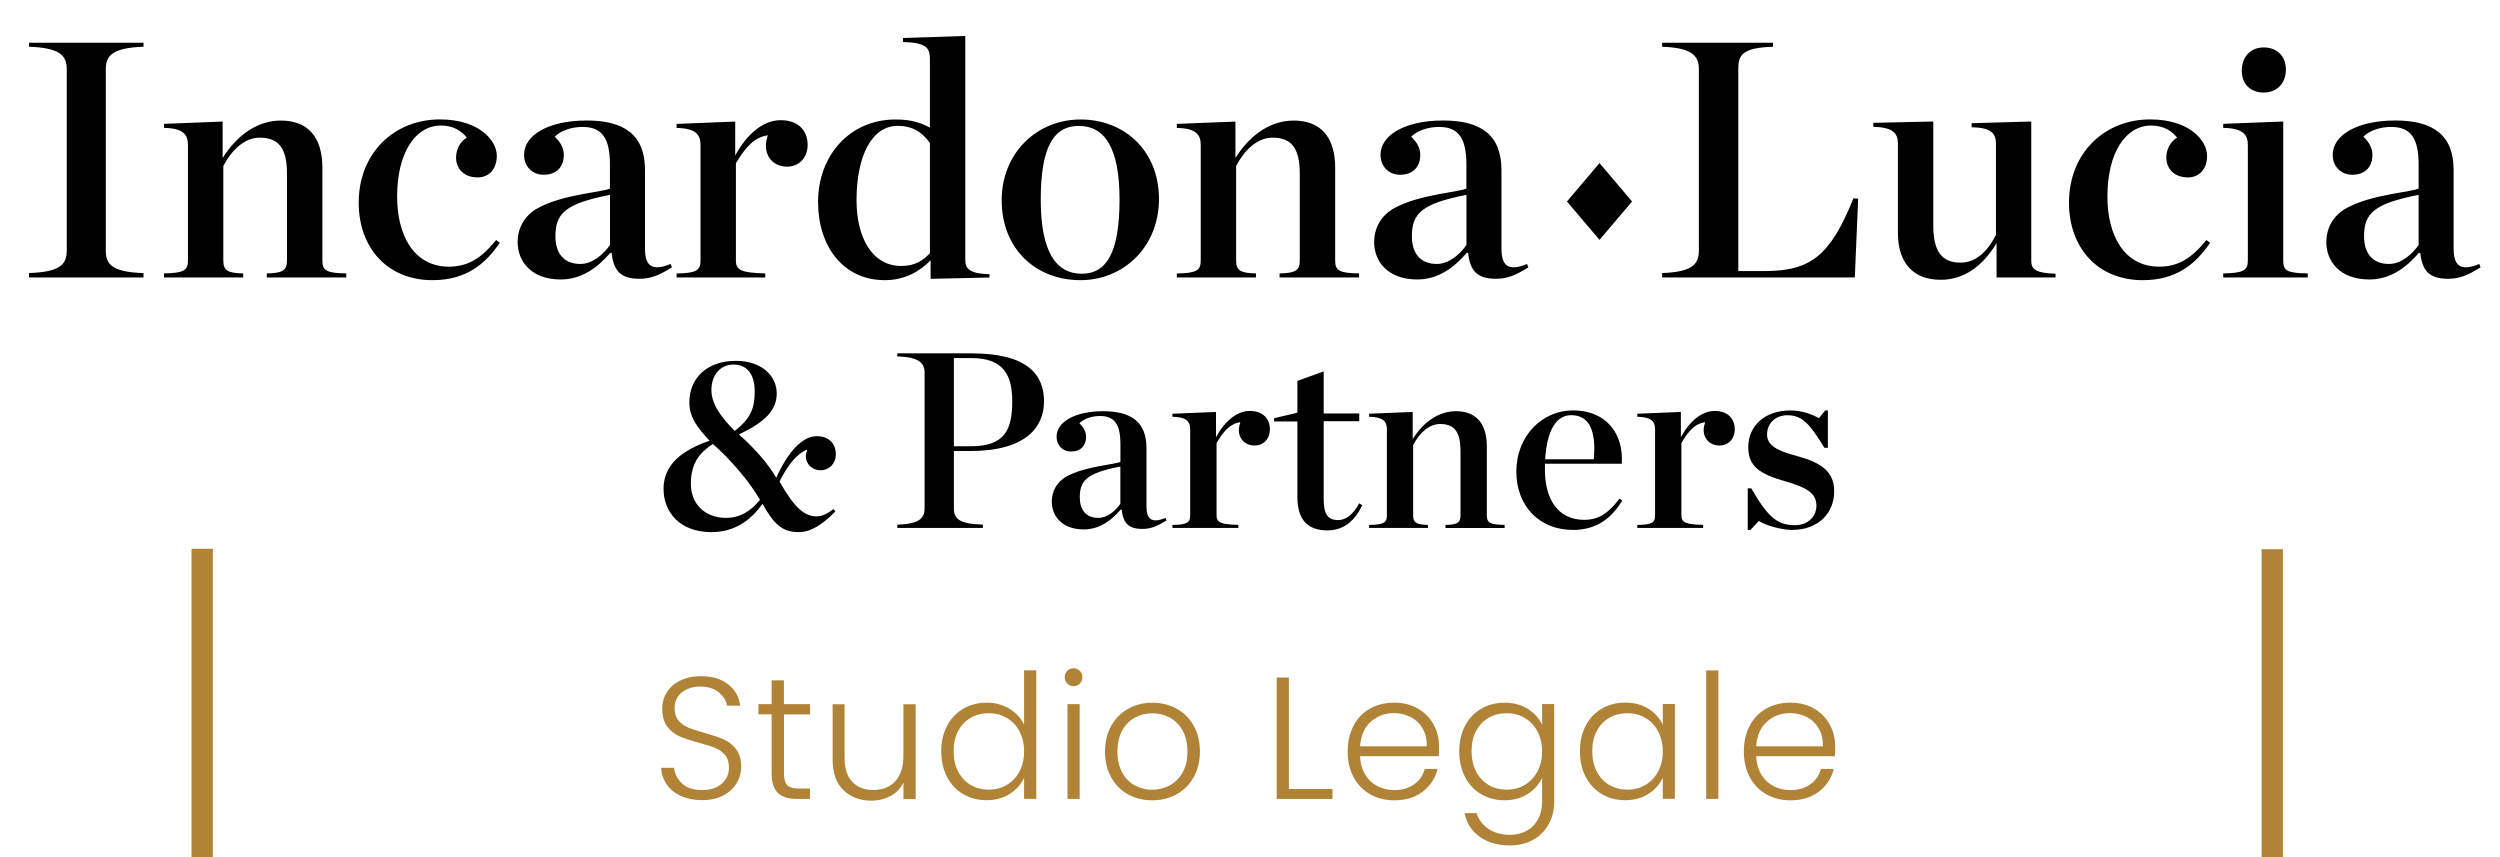
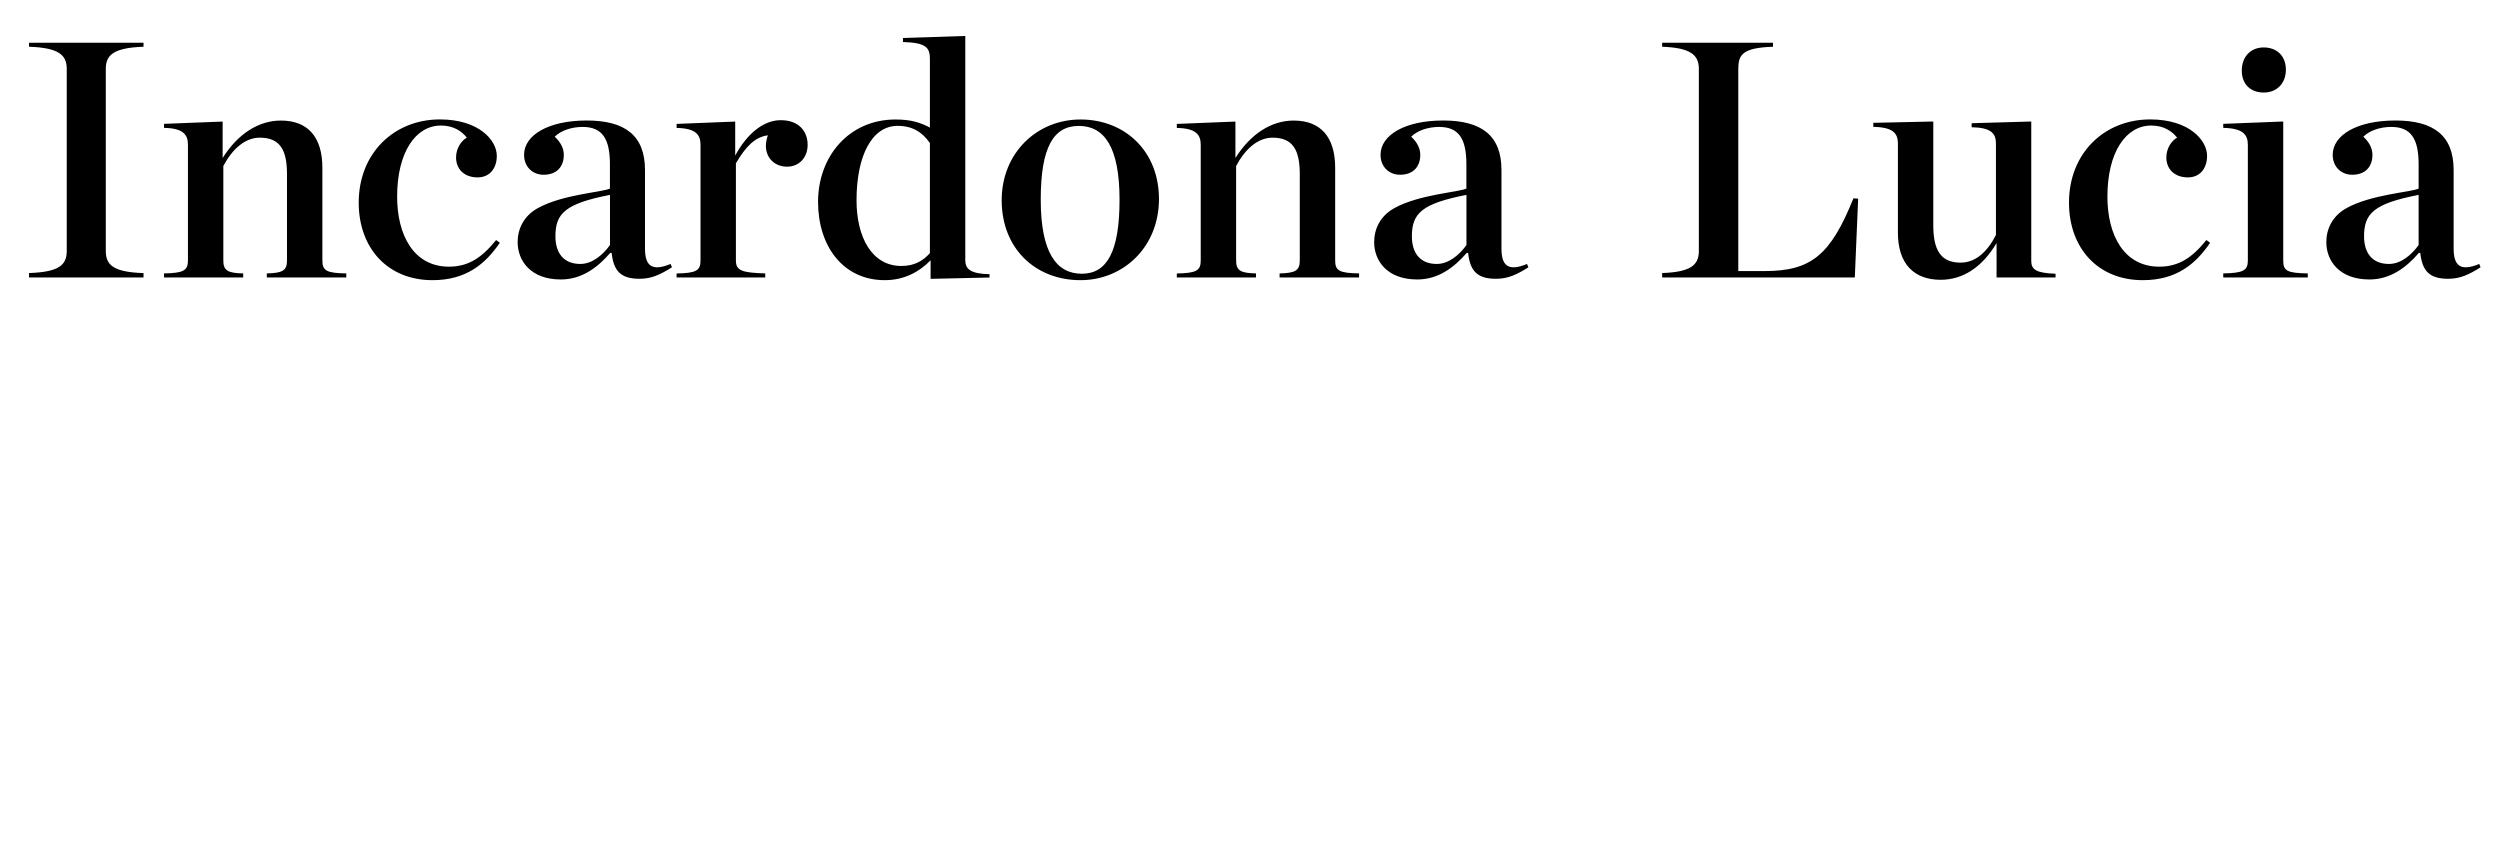
<svg xmlns="http://www.w3.org/2000/svg" version="1.0" id="Layer_1" x="0px" y="0px" viewBox="0 0 396.28 135.85" xml:space="preserve">
  <g>
-     <path fill="#B18337" d="M111.29,126.83c1.3,0,2.42-0.25,3.36-0.74c0.94-0.5,1.64-1.15,2.12-1.95c0.48-0.81,0.72-1.66,0.72-2.56   c0-1.18-0.27-2.11-0.8-2.81c-0.53-0.7-1.18-1.22-1.95-1.56c-0.77-0.34-1.78-0.68-3.03-1.03c-1.08-0.29-1.94-0.57-2.57-0.83   c-0.63-0.26-1.16-0.63-1.58-1.13c-0.42-0.5-0.63-1.15-0.63-1.95c0-1.06,0.39-1.9,1.16-2.52c0.77-0.61,1.73-0.92,2.89-0.92   c1.25,0,2.24,0.31,2.97,0.92c0.73,0.61,1.17,1.32,1.29,2.11h2.09c-0.17-1.38-0.79-2.5-1.89-3.37c-1.09-0.87-2.53-1.31-4.31-1.31   c-1.21,0-2.28,0.22-3.22,0.66c-0.94,0.44-1.66,1.05-2.17,1.83c-0.51,0.78-0.77,1.67-0.77,2.66c0,1.19,0.27,2.14,0.8,2.84   c0.53,0.7,1.17,1.21,1.93,1.54c0.75,0.33,1.77,0.67,3.06,1.02c1.1,0.29,1.96,0.56,2.59,0.81c0.62,0.25,1.15,0.62,1.57,1.13   c0.42,0.51,0.63,1.17,0.63,2c0,1.03-0.38,1.88-1.14,2.55c-0.76,0.67-1.79,1.01-3.1,1.01c-1.41,0-2.49-0.35-3.22-1.06   c-0.73-0.71-1.15-1.53-1.24-2.46h-2.04c0.04,0.97,0.33,1.85,0.88,2.64c0.55,0.79,1.31,1.4,2.27,1.84   C108.91,126.61,110.03,126.83,111.29,126.83 M128.39,113.23v-1.62h-4.13v-3.77h-1.95v3.77h-2.09v1.62h2.09v9.33   c0,1.45,0.33,2.49,0.99,3.13c0.66,0.63,1.67,0.95,3.03,0.95h2.06v-1.65h-1.76c-0.88,0-1.5-0.17-1.84-0.52   c-0.35-0.35-0.52-0.98-0.52-1.9v-9.33H128.39L128.39,113.23z M143.2,111.61v8.18c0,1.78-0.43,3.13-1.29,4.05   c-0.86,0.92-2.02,1.38-3.47,1.38c-1.41,0-2.53-0.43-3.34-1.29c-0.82-0.86-1.22-2.11-1.22-3.74v-8.56h-1.9v8.78   c0,2.11,0.57,3.72,1.71,4.83c1.14,1.11,2.6,1.67,4.4,1.67c1.14,0,2.16-0.25,3.08-0.74c0.92-0.5,1.6-1.21,2.04-2.15v2.64h1.93   v-15.03H143.2L143.2,111.61z M149.2,119.09c0,1.54,0.31,2.9,0.92,4.07c0.61,1.17,1.47,2.08,2.56,2.72c1.09,0.64,2.33,0.96,3.7,0.96   c1.41,0,2.64-0.33,3.69-1c1.05-0.67,1.8-1.53,2.26-2.57v3.36h1.93v-20.37h-1.93v8.59c-0.49-1.03-1.28-1.86-2.34-2.51   c-1.07-0.64-2.26-0.96-3.58-0.96c-1.38,0-2.61,0.32-3.7,0.95c-1.09,0.63-1.95,1.53-2.57,2.7   C149.51,116.2,149.2,117.55,149.2,119.09 M162.33,119.12c0,1.21-0.25,2.28-0.74,3.19c-0.49,0.92-1.17,1.62-2.02,2.12   c-0.85,0.5-1.79,0.74-2.82,0.74c-1.07,0-2.02-0.24-2.86-0.73c-0.84-0.49-1.51-1.19-2-2.12c-0.49-0.93-0.73-2-0.73-3.24   c0-1.25,0.24-2.33,0.73-3.23c0.49-0.91,1.15-1.6,2-2.08c0.84-0.48,1.8-0.72,2.86-0.72c1.03,0,1.97,0.25,2.82,0.74   c0.85,0.5,1.53,1.2,2.02,2.12C162.08,116.85,162.33,117.91,162.33,119.12 M170.17,108.77c0.39,0,0.72-0.14,0.99-0.41   c0.27-0.27,0.41-0.61,0.41-1.02c0-0.4-0.14-0.74-0.41-1.01c-0.28-0.27-0.61-0.4-0.99-0.4c-0.39,0-0.72,0.13-0.99,0.4   c-0.28,0.27-0.41,0.6-0.41,1.01c0,0.4,0.14,0.74,0.41,1.02C169.45,108.63,169.78,108.77,170.17,108.77 M169.21,126.64h1.93v-15.03   h-1.93V126.64L169.21,126.64z M182.64,126.86c1.41,0,2.7-0.32,3.85-0.95c1.16-0.63,2.06-1.54,2.72-2.71   c0.66-1.18,0.99-2.53,0.99-4.07c0-1.56-0.33-2.92-0.98-4.09c-0.65-1.16-1.55-2.06-2.7-2.7c-1.15-0.63-2.43-0.95-3.84-0.95   c-1.41,0-2.69,0.32-3.83,0.95c-1.14,0.63-2.04,1.53-2.7,2.7c-0.66,1.17-0.99,2.53-0.99,4.09c0,1.56,0.33,2.92,0.98,4.09   c0.65,1.17,1.54,2.07,2.67,2.7C179.96,126.54,181.23,126.86,182.64,126.86 M182.64,125.18c-0.99,0-1.9-0.22-2.74-0.67   c-0.84-0.45-1.51-1.13-2.01-2.04c-0.5-0.91-0.76-2.02-0.76-3.34c0-1.32,0.25-2.44,0.76-3.35c0.51-0.91,1.18-1.59,2.02-2.04   c0.84-0.45,1.76-0.67,2.75-0.67c0.99,0,1.91,0.22,2.75,0.67c0.84,0.45,1.52,1.13,2.04,2.04c0.51,0.91,0.77,2.02,0.77,3.35   c0,1.32-0.26,2.44-0.78,3.34c-0.52,0.91-1.21,1.59-2.05,2.04C184.55,124.95,183.63,125.18,182.64,125.18 M204.3,107.4h-1.93v19.24   h8.84v-1.57h-6.91V107.4L204.3,107.4z M228.11,118.35c0-1.28-0.29-2.45-0.87-3.51c-0.58-1.05-1.4-1.89-2.48-2.52   c-1.07-0.62-2.33-0.94-3.76-0.94c-1.43,0-2.71,0.31-3.83,0.94c-1.12,0.62-1.99,1.52-2.61,2.7c-0.62,1.17-0.94,2.54-0.94,4.1   c0,1.56,0.32,2.92,0.95,4.09c0.63,1.17,1.51,2.07,2.63,2.7c1.12,0.63,2.39,0.95,3.8,0.95c1.82,0,3.33-0.46,4.53-1.39   c1.2-0.93,1.99-2.12,2.35-3.59h-2.04c-0.28,1.03-0.84,1.84-1.69,2.45c-0.85,0.61-1.9,0.91-3.15,0.91c-0.95,0-1.83-0.21-2.64-0.62   c-0.81-0.41-1.46-1.02-1.96-1.83c-0.49-0.81-0.77-1.78-0.82-2.92h12.47C228.09,119.52,228.11,119.01,228.11,118.35 M226.16,118.3   h-10.57c0.11-1.67,0.67-2.96,1.68-3.88c1.01-0.92,2.23-1.38,3.66-1.38c0.95,0,1.83,0.2,2.64,0.61c0.81,0.4,1.45,1,1.91,1.79   C225.95,116.22,226.18,117.18,226.16,118.3 M238.49,111.39c-1.38,0-2.61,0.32-3.7,0.95c-1.09,0.63-1.95,1.53-2.56,2.7   c-0.61,1.17-0.92,2.52-0.92,4.06c0,1.54,0.31,2.9,0.92,4.07c0.61,1.17,1.47,2.08,2.56,2.72c1.09,0.64,2.33,0.96,3.7,0.96   c1.41,0,2.64-0.33,3.68-1c1.03-0.67,1.79-1.52,2.27-2.55v3.72c0,1.1-0.22,2.06-0.66,2.86c-0.44,0.81-1.05,1.42-1.82,1.83   c-0.77,0.41-1.64,0.62-2.62,0.62c-1.34,0-2.47-0.31-3.39-0.94c-0.93-0.62-1.56-1.46-1.89-2.5h-1.9c0.31,1.58,1.1,2.83,2.38,3.74   c1.28,0.92,2.88,1.38,4.8,1.38c1.36,0,2.57-0.29,3.64-0.87c1.06-0.58,1.89-1.4,2.49-2.46c0.6-1.07,0.89-2.29,0.89-3.66v-15.42   h-1.92v3.28c-0.46-1.01-1.21-1.84-2.26-2.51C241.13,111.72,239.9,111.39,238.49,111.39 M244.44,119.12c0,1.21-0.25,2.28-0.75,3.19   c-0.49,0.92-1.17,1.62-2.02,2.12c-0.85,0.5-1.79,0.74-2.82,0.74c-1.07,0-2.02-0.24-2.86-0.73c-0.84-0.49-1.51-1.19-2-2.12   c-0.49-0.93-0.73-2-0.73-3.24c0-1.25,0.24-2.33,0.73-3.23c0.49-0.91,1.15-1.6,2-2.08c0.84-0.48,1.8-0.72,2.86-0.72   c1.03,0,1.97,0.25,2.82,0.74c0.85,0.5,1.53,1.2,2.02,2.12C244.19,116.85,244.44,117.91,244.44,119.12 M250.44,119.09   c0,1.54,0.3,2.9,0.92,4.07c0.61,1.17,1.47,2.08,2.56,2.72c1.09,0.64,2.32,0.96,3.67,0.96c1.44,0,2.67-0.33,3.71-1   c1.03-0.67,1.79-1.52,2.27-2.55v3.33h1.92v-15.03h-1.92v3.3c-0.46-1.03-1.21-1.87-2.25-2.53c-1.03-0.66-2.27-0.99-3.7-0.99   c-1.37,0-2.61,0.32-3.7,0.95c-1.09,0.63-1.95,1.53-2.56,2.7C250.74,116.2,250.44,117.55,250.44,119.09 M263.57,119.12   c0,1.21-0.25,2.28-0.75,3.19c-0.49,0.92-1.17,1.62-2.02,2.12c-0.85,0.5-1.79,0.74-2.82,0.74c-1.07,0-2.02-0.24-2.86-0.73   c-0.85-0.49-1.51-1.19-2-2.12c-0.49-0.93-0.73-2-0.73-3.24c0-1.25,0.24-2.33,0.73-3.23c0.49-0.91,1.15-1.6,2-2.08   c0.84-0.48,1.79-0.72,2.86-0.72c1.03,0,1.97,0.25,2.82,0.74c0.85,0.5,1.53,1.2,2.02,2.12   C263.32,116.85,263.57,117.91,263.57,119.12 M270.45,126.64h1.93v-20.37h-1.93V126.64L270.45,126.64z M290.9,118.35   c0-1.28-0.29-2.45-0.87-3.51c-0.58-1.05-1.4-1.89-2.47-2.52c-1.08-0.62-2.33-0.94-3.76-0.94c-1.43,0-2.71,0.31-3.83,0.94   c-1.12,0.62-1.99,1.52-2.61,2.7c-0.63,1.17-0.94,2.54-0.94,4.1c0,1.56,0.32,2.92,0.95,4.09c0.63,1.17,1.51,2.07,2.63,2.7   c1.12,0.63,2.38,0.95,3.8,0.95c1.81,0,3.32-0.46,4.53-1.39c1.2-0.93,1.98-2.12,2.35-3.59h-2.04c-0.27,1.03-0.84,1.84-1.69,2.45   c-0.85,0.61-1.9,0.91-3.15,0.91c-0.96,0-1.84-0.21-2.64-0.62c-0.81-0.41-1.46-1.02-1.96-1.83c-0.49-0.81-0.77-1.78-0.82-2.92h12.46   C290.88,119.52,290.9,119.01,290.9,118.35 M288.95,118.3h-10.57c0.11-1.67,0.67-2.96,1.67-3.88c1.01-0.92,2.23-1.38,3.67-1.38   c0.95,0,1.83,0.2,2.64,0.61c0.81,0.4,1.44,1,1.91,1.79C288.74,116.22,288.96,117.18,288.95,118.3" />
-     <path d="M116.46,68.31c-2.38-2.42-3.69-4.37-3.69-6.51c0-2.38,1.43-4.01,3.49-4.01c2.22,0,3.37,1.59,3.37,4.25   C119.64,64.78,118.92,66.41,116.46,68.31 M113.01,70.38c2.82,2.46,5.84,6.03,7.46,8.85c-1.59,1.91-3.22,2.86-5.4,2.86   c-3.22,0-5.56-2.1-5.56-5.4C109.51,73.75,110.62,71.89,113.01,70.38 M123.05,75.74c-1.31-2.3-3.57-4.8-5.92-6.87   c4.17-1.99,5.99-3.85,5.99-6.51c0-2.82-2.42-5.16-6.47-5.16c-4.64,0-7.38,2.78-7.38,6.59c0,2.34,1.27,4.01,3.21,6.07   c-4.53,1.55-7.3,3.89-7.3,7.62c0,3.73,2.62,6.87,7.58,6.87c3.61,0,6.19-1.79,8.1-4.49c1.75,3.1,3.06,4.49,5.72,4.49   c1.91,0,3.77-1.15,5.84-3.29l-0.32-0.36c-1.19,0.91-1.91,1.15-2.66,1.15c-1.95,0-3.53-1.39-5.88-5.52c1.35-2.7,2.78-4.37,4.29-5.04   l0.12,0.12c-0.16,0.24-0.24,0.56-0.24,0.91c0,1.23,1.03,2.22,2.3,2.22c1.47,0,2.46-1.11,2.46-2.5c0-1.71-1.07-2.9-3.06-2.9   C127.22,69.15,124.88,71.61,123.05,75.74 M142.22,83.68h13.58v-0.52c-3.77-0.12-4.6-0.91-4.6-2.62v-9.05h2.62   c8.81,0,11.67-3.81,11.67-7.86c0-4.33-2.74-7.62-11.47-7.62h-11.79v0.48c3.45,0.12,4.33,1.03,4.33,2.62v21.44   c0,1.63-0.87,2.5-4.33,2.62V83.68L142.22,83.68z M151.2,70.74V56.76h2.82c5.16,0,6.43,2.86,6.43,6.83c0,4.53-1.15,7.15-6.59,7.15   H151.2L151.2,70.74z M171.8,83.92c2.46,0,4.33-1.39,5.84-3.14h0.16c0.24,2.14,1.07,3.06,3.3,3.06c1.39,0,2.42-0.48,3.81-1.35   l-0.16-0.4c-2.3,0.95-3.02,0.12-3.02-1.83v-9.25c0-4.09-2.38-5.83-6.87-5.83c-4.48,0-7.38,1.71-7.38,4.05   c0,1.31,0.91,2.34,2.3,2.34c1.55,0,2.38-0.95,2.38-2.34c0-0.79-0.4-1.51-1.07-2.14c0.72-0.71,1.95-1.15,3.29-1.15   c2.34,0,3.22,1.43,3.22,4.41v2.86c-0.91,0.44-5.56,0.68-8.5,2.3c-1.67,0.91-2.38,2.46-2.38,4.01   C166.72,81.73,168.27,83.92,171.8,83.92 M174.1,82.09c-2.02,0-2.94-1.35-2.94-3.26c0-2.7,1.15-3.85,6.43-4.88v5.91   C176.8,80.98,175.53,82.09,174.1,82.09 M185.85,83.68h10.44V83.2c-2.7-0.08-3.45-0.32-3.45-1.51V70.22   c1.15-1.95,2.22-3.1,3.77-3.29c-0.12,0.32-0.24,0.83-0.24,1.23c0,1.43,1.03,2.46,2.5,2.46c1.43,0,2.42-1.07,2.42-2.58   c0-1.55-0.99-2.9-3.18-2.9c-2.02,0-3.97,1.59-5.36,4.17V65.3l-6.91,0.28v0.48c2.26,0.04,2.82,0.79,2.82,1.98v13.66   c0,1.19-0.56,1.47-2.82,1.51V83.68L185.85,83.68z M210.42,84.07c2.5,0,4.25-1.39,5.52-3.97l-0.48-0.32   c-1.03,1.87-2.18,2.66-3.34,2.66c-1.63,0-2.3-0.91-2.3-3.29V66.77h5.64v-1.23h-5.64v-6.67l-4.17,1.51v5.04l-3.69,0.87v0.52h3.69   v11.99C205.66,82.45,207.33,84.07,210.42,84.07 M217.01,83.68h9.33V83.2c-1.79-0.04-2.34-0.32-2.34-1.51V70.54   c1.07-2.02,2.58-3.33,4.29-3.33c2.38,0,3.22,1.43,3.22,4.29v10.2c0,1.19-0.56,1.47-2.38,1.51v0.48h9.37V83.2   c-2.3-0.04-2.82-0.32-2.82-1.51V70.74c0-3.65-1.75-5.56-4.88-5.56c-2.66,0-5.08,1.59-6.87,4.41V65.3l-6.91,0.28v0.48   c2.26,0.04,2.82,0.79,2.82,1.98v13.66c0,1.19-0.56,1.47-2.82,1.51V83.68L217.01,83.68z M249.33,84c3.97,0,6.23-2.07,7.82-4.65   l-0.43-0.32c-1.63,2.1-3.1,3.37-5.6,3.37c-4.17,0-6.23-3.3-6.23-7.9v-0.08v-0.91h12.18c0.32-4.72-2.42-8.46-7.74-8.46   c-4.84,0-8.97,4.01-8.97,9.69C240.36,80.22,244.01,84,249.33,84 M249.05,65.81c2.98,0,3.97,2.62,3.58,6.99h-7.7   C245.2,68.24,246.67,65.81,249.05,65.81 M259.53,83.68h10.44V83.2c-2.69-0.08-3.45-0.32-3.45-1.51V70.22   c1.15-1.95,2.22-3.1,3.77-3.29c-0.12,0.32-0.24,0.83-0.24,1.23c0,1.43,1.04,2.46,2.51,2.46c1.42,0,2.42-1.07,2.42-2.58   c0-1.55-1-2.9-3.18-2.9c-2.02,0-3.97,1.59-5.36,4.17V65.3l-6.91,0.28v0.48c2.27,0.04,2.82,0.79,2.82,1.98v13.66   c0,1.19-0.55,1.47-2.82,1.51V83.68L259.53,83.68z M277.04,84h0.44l1.31-1.43c1.19,0.79,3.77,1.43,5.24,1.43   c4.32,0,6.71-2.78,6.71-6.11c0-3.1-1.95-4.53-6-5.64c-3.05-0.79-4.64-1.67-4.64-3.37c0-1.83,1.39-3.06,3.21-3.06   c2.42,0,3.58,1.43,5.88,5.16h0.55v-5.92h-0.43l-1,1.23c-1.07-0.63-2.73-1.23-4.48-1.23c-4.09,0-6.71,2.42-6.71,5.84   c0,2.94,1.71,4.21,5.76,5.36c3.93,1.11,5.04,2.1,5.04,3.93c0,1.55-1.19,3.06-3.42,3.06c-2.85,0-4.36-1.43-6.9-5.84h-0.56V84   L277.04,84z" />
    <path d="M4.6,43.98h18.15v-0.69c-4.86-0.16-5.98-1.33-5.98-3.52V10.93c0-2.14,1.12-3.36,5.98-3.52V6.77H4.6v0.64   c4.86,0.16,5.98,1.39,5.98,3.52v28.83c0,2.19-1.12,3.36-5.98,3.52V43.98L4.6,43.98z M26,43.98h12.55v-0.64   c-2.4-0.05-3.15-0.43-3.15-2.03v-15c1.44-2.72,3.47-4.49,5.77-4.49c3.2,0,4.32,1.92,4.32,5.77v13.72c0,1.6-0.75,1.97-3.2,2.03v0.64   h12.6v-0.64c-3.1-0.05-3.79-0.43-3.79-2.03V26.58c0-4.91-2.35-7.47-6.57-7.47c-3.58,0-6.83,2.13-9.24,5.93v-5.77L26,19.63v0.64   c3.04,0.05,3.79,1.07,3.79,2.67v18.37c0,1.6-0.75,1.97-3.79,2.03V43.98L26,43.98z M68.55,44.41c5.34,0,8.38-2.56,10.68-5.93   l-0.59-0.43c-2.24,2.78-4.38,4.22-7.47,4.22c-5.61,0-8.22-5.02-8.22-11.1c0-7.05,2.94-11.27,6.94-11.27c2.03,0,3.31,0.91,4.11,1.92   c-0.8,0.43-1.71,1.6-1.71,3.15c0,1.76,1.23,3.15,3.42,3.15c1.92,0,3.04-1.44,3.04-3.42c0-2.46-2.83-5.77-9.02-5.77   c-7.26,0-12.87,5.34-12.87,13.19C56.86,39.33,61.45,44.41,68.55,44.41 M88.89,44.3c3.31,0,5.82-1.87,7.85-4.22h0.21   c0.32,2.88,1.44,4.11,4.43,4.11c1.87,0,3.26-0.64,5.13-1.82l-0.21-0.53c-3.1,1.28-4.06,0.16-4.06-2.46V26.95   c0-5.5-3.2-7.85-9.24-7.85c-6.03,0-9.93,2.29-9.93,5.45c0,1.76,1.23,3.15,3.1,3.15c2.08,0,3.2-1.28,3.2-3.15   c0-1.07-0.53-2.03-1.44-2.88c0.96-0.96,2.62-1.55,4.43-1.55c3.15,0,4.32,1.92,4.32,5.93v3.84c-1.23,0.59-7.47,0.91-11.43,3.1   c-2.24,1.23-3.2,3.31-3.2,5.39C82.06,41.36,84.14,44.3,88.89,44.3 M91.99,41.84c-2.72,0-3.95-1.82-3.95-4.38   c0-3.63,1.55-5.18,8.65-6.57v7.95C95.62,40.35,93.91,41.84,91.99,41.84 M107.26,43.98h14.04v-0.64c-3.63-0.11-4.65-0.43-4.65-2.03   V25.88c1.55-2.62,2.99-4.16,5.07-4.43c-0.16,0.43-0.32,1.12-0.32,1.66c0,1.92,1.39,3.31,3.36,3.31c1.92,0,3.26-1.44,3.26-3.47   c0-2.08-1.33-3.9-4.27-3.9c-2.72,0-5.34,2.14-7.21,5.61v-5.39l-9.29,0.37v0.64c3.04,0.05,3.79,1.07,3.79,2.67v18.37   c0,1.6-0.75,1.97-3.79,2.03V43.98L107.26,43.98z M140.25,44.41c3.1,0,5.5-1.34,7.26-3.15v2.94l9.34-0.21v-0.53   c-3.04-0.05-3.84-0.85-3.84-2.19V5.7l-9.88,0.32v0.64c3.74,0.11,4.27,0.91,4.27,2.72v10.84c-1.44-0.75-2.88-1.28-5.45-1.28   c-7.31,0-12.28,5.77-12.28,13.08C129.68,39.01,133.63,44.41,140.25,44.41 M142.87,42.16c-4.65,0-7.1-4.54-7.1-10.41   c0-7.1,2.46-11.8,6.51-11.8c2.45,0,3.95,1.07,5.12,2.72v17.46C146.28,41.36,144.95,42.16,142.87,42.16 M171.27,44.41   c6.78,0,12.44-5.23,12.44-12.87c0-7.58-5.39-12.6-12.44-12.6c-6.83,0-12.49,5.23-12.49,12.81   C158.78,39.39,164.12,44.41,171.27,44.41 M171.48,43.39c-4.06,0-6.51-3.42-6.51-11.74c0-8.33,2.03-11.69,6.03-11.69   c4.06,0,6.46,3.36,6.46,11.69C177.46,39.98,175.43,43.39,171.48,43.39 M186.54,43.98h12.55v-0.64c-2.4-0.05-3.15-0.43-3.15-2.03   v-15c1.44-2.72,3.47-4.49,5.77-4.49c3.2,0,4.32,1.92,4.32,5.77v13.72c0,1.6-0.75,1.97-3.2,2.03v0.64h12.6v-0.64   c-3.1-0.05-3.79-0.43-3.79-2.03V26.58c0-4.91-2.35-7.47-6.57-7.47c-3.58,0-6.83,2.13-9.24,5.93v-5.77l-9.29,0.37v0.64   c3.04,0.05,3.79,1.07,3.79,2.67v18.37c0,1.6-0.75,1.97-3.79,2.03V43.98L186.54,43.98z M224.65,44.3c3.31,0,5.82-1.87,7.85-4.22   h0.21c0.32,2.88,1.44,4.11,4.43,4.11c1.87,0,3.26-0.64,5.13-1.82l-0.22-0.53C238.97,43.13,238,42,238,39.39V26.95   c0-5.5-3.2-7.85-9.24-7.85c-6.03,0-9.93,2.29-9.93,5.45c0,1.76,1.23,3.15,3.1,3.15c2.08,0,3.2-1.28,3.2-3.15   c0-1.07-0.53-2.03-1.44-2.88c0.96-0.96,2.62-1.55,4.43-1.55c3.15,0,4.32,1.92,4.32,5.93v3.84c-1.23,0.59-7.47,0.91-11.42,3.1   c-2.24,1.23-3.2,3.31-3.2,5.39C217.82,41.36,219.9,44.3,224.65,44.3 M227.75,41.84c-2.72,0-3.95-1.82-3.95-4.38   c0-3.63,1.55-5.18,8.65-6.57v7.95C231.38,40.35,229.67,41.84,227.75,41.84 M263.47,43.98h30.54l0.53-12.49l-0.75-0.05   c-3.63,9.02-6.72,11.53-14.09,11.53h-4.16V10.93c0-2.24,0.64-3.36,5.5-3.52V6.77h-17.57v0.64c4.65,0.16,5.82,1.39,5.82,3.52v28.83   c0,2.19-1.17,3.36-5.82,3.52V43.98L263.47,43.98z M307.62,44.35c3.53,0,6.57-1.98,8.86-5.82v5.45h9.35v-0.59   c-3.05-0.11-3.85-0.64-3.85-2.03v-22.1l-9.45,0.27v0.64c3.05,0.05,3.85,0.96,3.85,2.56v14.52c-1.39,2.72-3.26,4.38-5.61,4.38   c-3.2,0-4.32-2.08-4.32-5.93V19.26l-9.51,0.21v0.64c3.1,0.05,3.9,1.01,3.9,2.62v14.15C300.84,41.9,303.46,44.35,307.62,44.35    M339.65,44.41c5.34,0,8.39-2.56,10.68-5.93l-0.59-0.43c-2.24,2.78-4.37,4.22-7.47,4.22c-5.61,0-8.22-5.02-8.22-11.1   c0-7.05,2.93-11.27,6.94-11.27c2.03,0,3.31,0.91,4.11,1.92c-0.8,0.43-1.71,1.6-1.71,3.15c0,1.76,1.23,3.15,3.42,3.15   c1.92,0,3.04-1.44,3.04-3.42c0-2.46-2.83-5.77-9.02-5.77c-7.26,0-12.87,5.34-12.87,13.19C327.96,39.33,332.55,44.41,339.65,44.41    M358.82,14.67c2.13,0,3.52-1.49,3.52-3.63c0-2.13-1.39-3.52-3.52-3.52c-2.08,0-3.47,1.49-3.47,3.68   C355.35,13.34,356.74,14.67,358.82,14.67 M352.41,43.98h13.4v-0.64c-3.31-0.05-3.89-0.43-3.89-2.03V19.26l-9.51,0.37v0.64   c3.1,0.05,3.9,1.07,3.9,2.67v18.37c0,1.6-0.8,1.97-3.9,2.03V43.98L352.41,43.98z M375.58,44.3c3.31,0,5.82-1.87,7.85-4.22h0.21   c0.32,2.88,1.45,4.11,4.43,4.11c1.87,0,3.26-0.64,5.13-1.82l-0.21-0.53c-3.1,1.28-4.06,0.16-4.06-2.46V26.95   c0-5.5-3.2-7.85-9.24-7.85c-6.03,0-9.93,2.29-9.93,5.45c0,1.76,1.23,3.15,3.1,3.15c2.08,0,3.2-1.28,3.2-3.15   c0-1.07-0.53-2.03-1.44-2.88c0.96-0.96,2.62-1.55,4.43-1.55c3.15,0,4.33,1.92,4.33,5.93v3.84c-1.23,0.59-7.48,0.91-11.43,3.1   c-2.24,1.23-3.2,3.31-3.2,5.39C368.75,41.36,370.83,44.3,375.58,44.3 M378.68,41.84c-2.72,0-3.95-1.82-3.95-4.38   c0-3.63,1.55-5.18,8.65-6.57v7.95C382.31,40.35,380.6,41.84,378.68,41.84" />
-     <path fill="none" stroke="#B18337" stroke-width="3.38" d="M32.05,86.99v138.09h328.13V87.05 M360.18-8.5v-94.56H32.05v94.79" />
-     <polygon points="253.54,25.85 248.38,31.94 253.54,38.02 258.7,31.94 253.54,25.85  " />
  </g>
</svg>